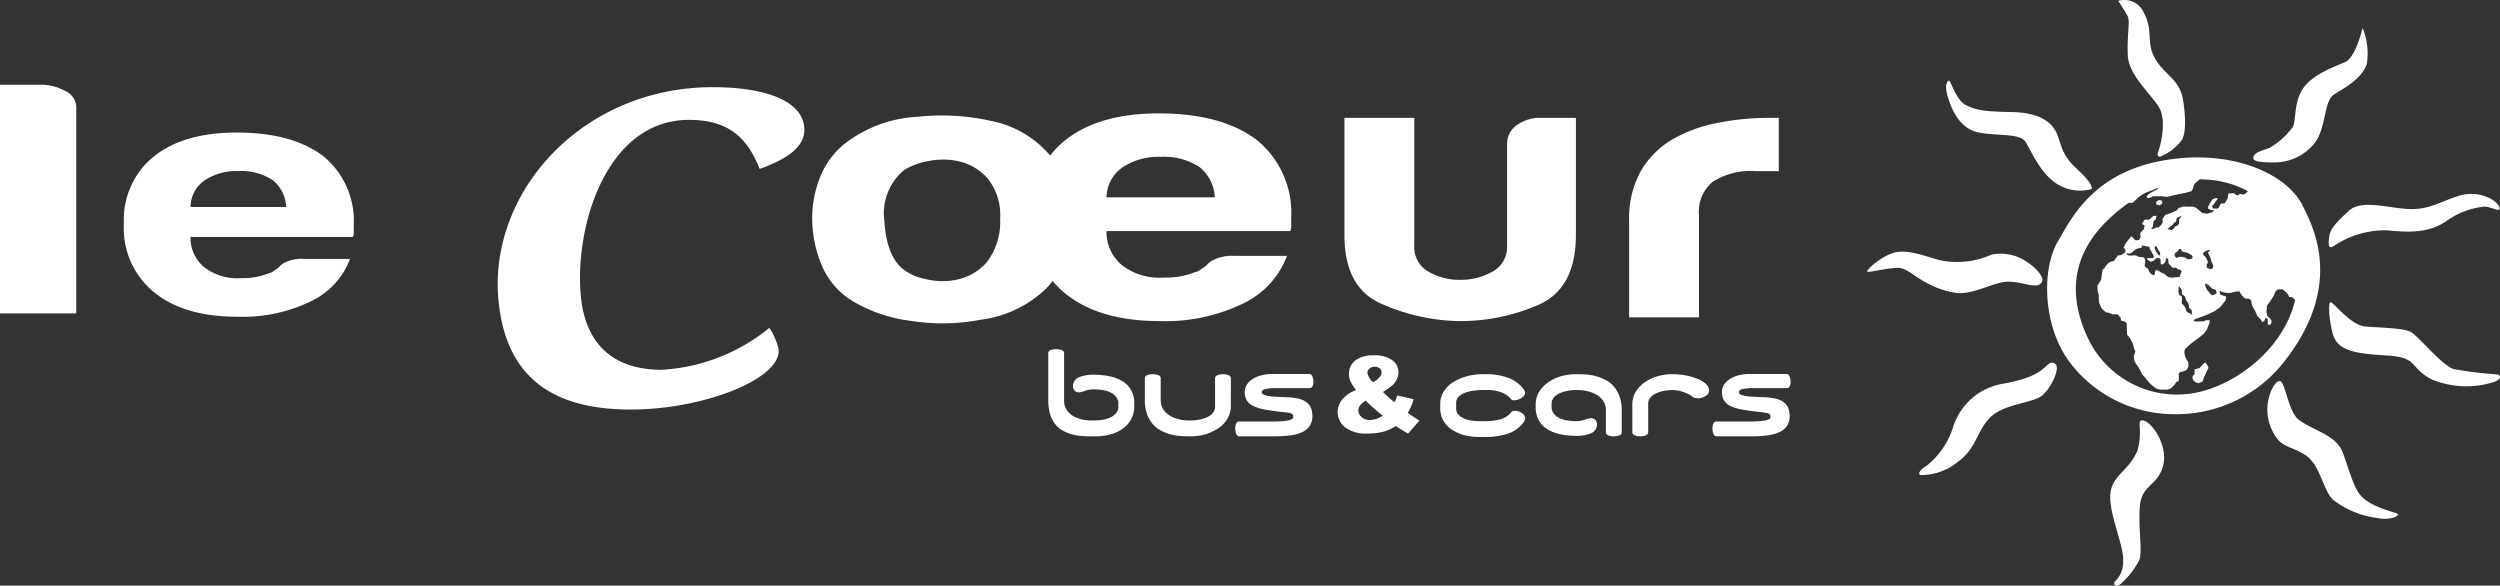
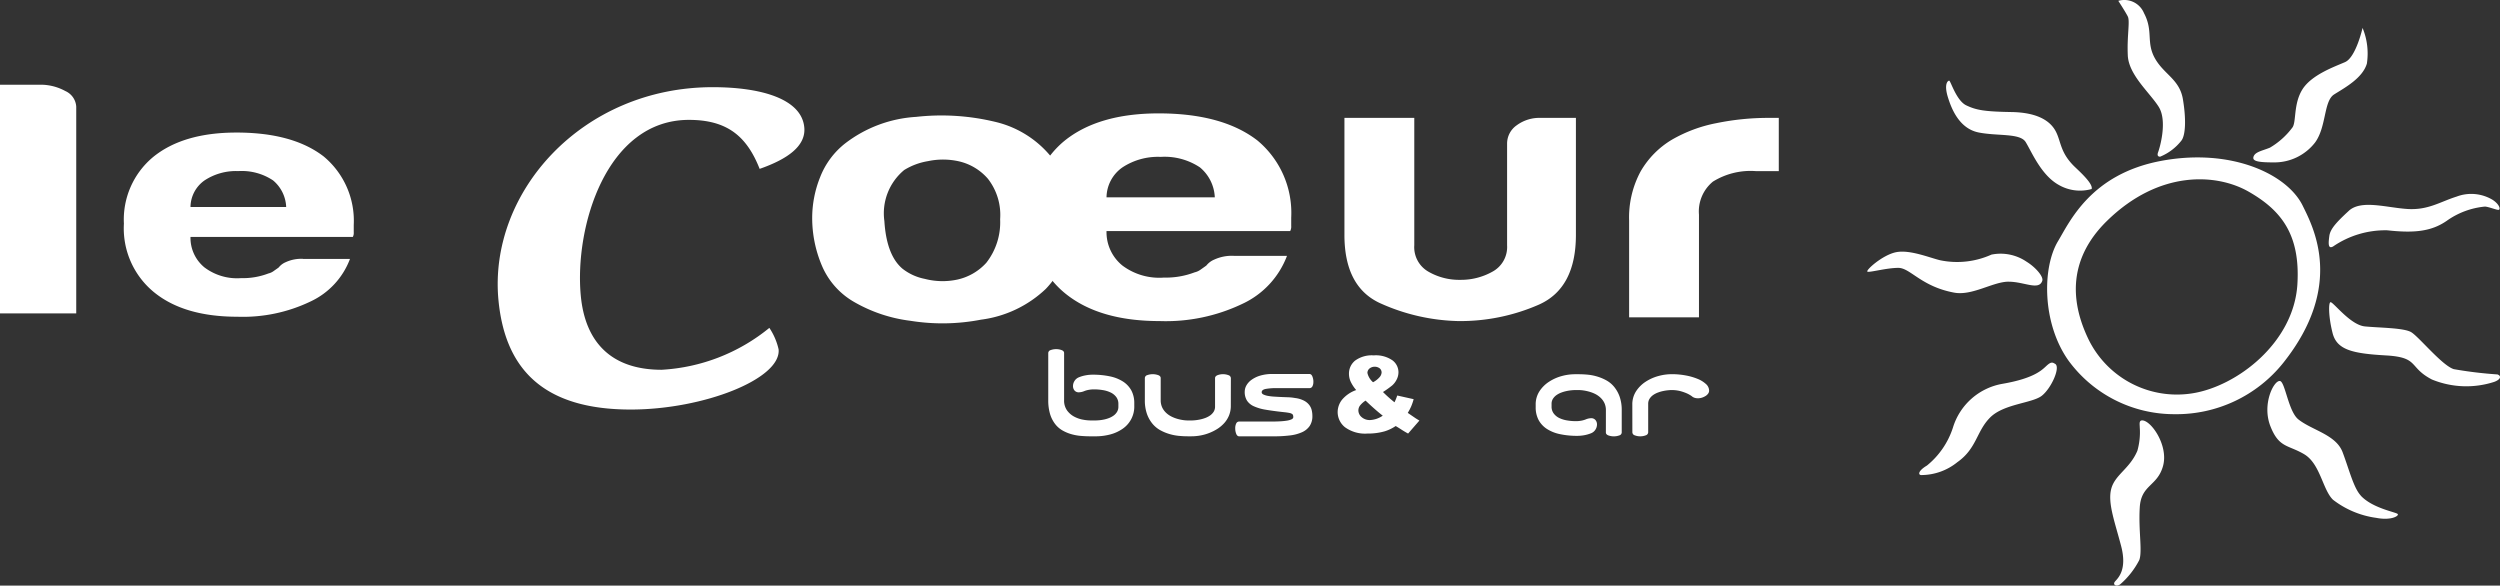
<svg xmlns="http://www.w3.org/2000/svg" width="221.121" height="51.793" viewBox="0 0 221.121 51.793">
  <rect x="0" y="0" width="221.121" height="51.793" fill="#333333" stroke="none" />
  <defs>
    <clipPath id="clip-path">
      <rect id="Rectangle_263" data-name="Rectangle 263" width="221.121" height="51.793" transform="translate(0 0)" fill="none" />
    </clipPath>
  </defs>
  <g id="Groupe_356" data-name="Groupe 356" transform="translate(0 0)">
    <g id="Groupe_282" data-name="Groupe 282" clip-path="url(#clip-path)">
      <path id="Tracé_809" data-name="Tracé 809" d="M0,7.494H3.468a4.545,4.545,0,0,1,2.312.559,1.616,1.616,0,0,1,.963,1.381V27.721H0Z" fill="#fff" />
      <path id="Tracé_810" data-name="Tracé 810" d="M26.807,22.9h4.149a6.781,6.781,0,0,1-3.485,3.763A13.825,13.825,0,0,1,21,28.015q-4.729,0-7.385-2.175a7.292,7.292,0,0,1-2.656-6.057A7.192,7.192,0,0,1,13.529,13.9q2.655-2.175,7.385-2.176,4.98,0,7.718,2.117A7.394,7.394,0,0,1,31.288,19.9v.647a.751.751,0,0,1-.083.412H16.849a3.376,3.376,0,0,0,1.244,2.7,4.8,4.8,0,0,0,3.237.941,6.3,6.3,0,0,0,2.407-.412,1.271,1.271,0,0,0,.456-.206c.138-.1.291-.2.455-.323a1.566,1.566,0,0,1,.624-.47,3.255,3.255,0,0,1,1.535-.294m-9.958-4.587h8.463a3.228,3.228,0,0,0-1.161-2.352,4.98,4.98,0,0,0-3.069-.823,5.055,5.055,0,0,0-2.989.823,2.912,2.912,0,0,0-1.244,2.352" fill="#fff" />
      <path id="Tracé_811" data-name="Tracé 811" d="M67.19,14.938c-1.139-2.891-2.874-4.335-6.257-4.335-7.316,0-10.132,9.482-9.564,15.546.382,4.089,2.671,6.557,7.152,6.557A16.5,16.5,0,0,0,68.048,29a5.611,5.611,0,0,1,.818,1.9c.247,2.608-6.633,5.323-13.08,5.323-7.634,0-11.116-3.49-11.7-9.7C43.2,17.017,51.472,7.711,63.038,7.711c4.343,0,7.873,1.058,8.1,3.56.152,1.622-1.43,2.785-3.953,3.667" fill="#fff" />
      <path id="Tracé_812" data-name="Tracé 812" d="M75.5,26.682a6.728,6.728,0,0,1-2.818-3.216,10.8,10.8,0,0,1-.845-4.21,9.7,9.7,0,0,1,.7-3.58,7.033,7.033,0,0,1,2.207-2.985,11.413,11.413,0,0,1,6.29-2.354,20.243,20.243,0,0,1,6.95.431,9.05,9.05,0,0,1,5.259,3.449,8.437,8.437,0,0,1,1.6,5.105,9.168,9.168,0,0,1-.657,3.646,8.483,8.483,0,0,1-1.69,2.588,10.2,10.2,0,0,1-5.727,2.718,17.916,17.916,0,0,1-6.245.1A13.2,13.2,0,0,1,75.5,26.682m4.507-11.67a4.966,4.966,0,0,0-1.785,4.542q.188,3.018,1.6,4.211a4.616,4.616,0,0,0,1.971.9,6.236,6.236,0,0,0,2.864.067,4.861,4.861,0,0,0,2.583-1.492,5.8,5.8,0,0,0,1.22-3.847,5.189,5.189,0,0,0-1.08-3.58,4.814,4.814,0,0,0-2.488-1.525,6.389,6.389,0,0,0-2.816-.034,5.747,5.747,0,0,0-2.066.763" fill="#fff" />
      <path id="Tracé_813" data-name="Tracé 813" d="M109.139,22.629h4.694a7.653,7.653,0,0,1-3.944,4.244,15.686,15.686,0,0,1-7.323,1.525q-5.352,0-8.359-2.453a8.211,8.211,0,0,1-3-6.831,8.1,8.1,0,0,1,2.91-6.631q3-2.451,8.357-2.454,5.635,0,8.732,2.387a8.325,8.325,0,0,1,3,6.831v.729a.841.841,0,0,1-.093.464H97.87a3.8,3.8,0,0,0,1.409,3.05,5.439,5.439,0,0,0,3.662,1.062,7.161,7.161,0,0,0,2.723-.464,1.459,1.459,0,0,0,.516-.232l.517-.366a1.755,1.755,0,0,1,.7-.529,3.7,3.7,0,0,1,1.738-.332M97.87,17.456h9.577a3.64,3.64,0,0,0-1.314-2.651,5.637,5.637,0,0,0-3.474-.929,5.716,5.716,0,0,0-3.38.929,3.281,3.281,0,0,0-1.409,2.651" fill="#fff" />
      <path id="Tracé_814" data-name="Tracé 814" d="M139.387,10.428V20.771q0,4.71-3.265,6.169a17.316,17.316,0,0,1-7.149,1.458,17.683,17.683,0,0,1-6.927-1.592q-3.135-1.457-3.133-6.035V10.428h6.178V21.7a2.492,2.492,0,0,0,1.236,2.321,5.427,5.427,0,0,0,2.822.73,5.68,5.68,0,0,0,2.87-.73A2.478,2.478,0,0,0,133.3,21.7V12.683a1.969,1.969,0,0,1,.838-1.592,3.389,3.389,0,0,1,2.162-.663Z" fill="#fff" />
      <path id="Tracé_815" data-name="Tracé 815" d="M144.093,28.066V19.512a8.573,8.573,0,0,1,1.014-4.344,7.8,7.8,0,0,1,2.78-2.818,12.649,12.649,0,0,1,3.927-1.458,22.836,22.836,0,0,1,4.632-.465h.885v4.708H155.3a6.316,6.316,0,0,0-3.794.928,3.409,3.409,0,0,0-1.235,2.918v9.085Z" fill="#fff" />
-       <path id="Tracé_816" data-name="Tracé 816" d="M202.322,26l-.143-.178-.27-.218a1.05,1.05,0,0,0-.429.017c-.248.062-.349.5-.349.5l-.393.613a3.067,3.067,0,0,0-.228.317,4.874,4.874,0,0,0-.041.532,2.718,2.718,0,0,0,.083.377l.271.258.1.195-.063.276-.268.04-.018-.252v-.3l-.166-.06-.143.277-.187.1-.1-.216s-.265-.256-.311-.316-.183-.436-.247-.536-.224-.392-.224-.392a1.237,1.237,0,0,1-.058-.378c.016-.1-.211-.235-.211-.235l-.351-.023a2.569,2.569,0,0,0-.245-.214,1.79,1.79,0,0,1-.244-.414,3.715,3.715,0,0,0-.4.038c-.078.02-.329.079-.412.1a2.63,2.63,0,0,1-.549-.038,4.041,4.041,0,0,1-.4-.139l.043.317.228.094.245.044.06.136s-.039.138-.06.237a4.364,4.364,0,0,1-.489.614l-.458.336-.575.276a10.817,10.817,0,0,1-1.071.4.3.3,0,0,0-.223.2,1.724,1.724,0,0,0,.268.061c.061,0,.346-.022.346-.022h.292l.183-.1h.348l-.06.3a4.4,4.4,0,0,0-.166.434,1.8,1.8,0,0,1-.286.416,5.557,5.557,0,0,1-.764.615,7.216,7.216,0,0,0-.86.73c-.249.259-.041.711-.023.792a3.445,3.445,0,0,0,.226.394.771.771,0,0,1,0,.475,1.947,1.947,0,0,1-.163.274,2.466,2.466,0,0,1-.391.118c-.123.024-.267.122-.267.182v.613c0,.059-.207.116-.207.116a.8.8,0,0,0-.121.179c-.02.06-.206.215-.266.3a1.011,1.011,0,0,1-.414.195H191.1a1.448,1.448,0,0,1-.394-.1,3.976,3.976,0,0,1-.409-.317,3.389,3.389,0,0,1-.478-.533,3.062,3.062,0,0,0-.368-.411,3.957,3.957,0,0,0-.325-.635,4.311,4.311,0,0,1-.351-.553l-.045-.376a2.763,2.763,0,0,1,.128-.415c.041-.06-.083-.218-.083-.218s-.08-.318-.1-.415a5.035,5.035,0,0,0-.266-.552l-.271-.317-.04-1.048-.182-.139-.328-.077v-.219l-.27-.313-.205-.023h-.289l-.246-.115-.328-.061-.369-.338-.231-.553-.017-.651-.1-.336-.022-.474.324-.515.085-.593L186,23.76l.06.06.228-.338.206-.218.144-.1.143-.042.2-.038.085-.137.265-.358h.149l.205-.057.163-.141.125-.06.018-.194-.063-.122-.1-.12.1-.211.124-.222.205-.257.125-.136.063-.139.143.018.125.141.143.154h.206l.123-.016.145-.259L189.3,20.6l.164-.16.144-.157.065-.216v-.138l-.209-.118.024-.082.205-.3h.327l.208-.1.1-.12.146-.115h.268l-.065.253-.037.1-.166.1-.022.214-.039.276-.143.2.164.018.308-.14h.183l.166-.155.123-.158.085-.179-.025-.258.248-.358.268-.077.331-.14.369-.155.225-.24.412-.134.409.019H194l.263.115.514.438.434.075.469-.139.173-.177H195.6l-.268-.115-.039-.16.1-.216.125-.219.16-.235.188-.1.266-.037-.018.116-.1.138-.1.138-.1.158-.128.118-.035.1.1.156.122.019h.266l.125-.1.124-.3.1-.058h.226l.126-.1.2-.392.063-.4h.207l.306-.02.043.1a1.514,1.514,0,0,0,.285.1c.063,0,.166-.154.166-.154s.306.16.5-.012c.84-.743.006-.833-.912-1.467s-2.992.078-2.992.078l-.223.193-.176.165-.167.117-.1.19a2.254,2.254,0,0,1-.17.493,6.222,6.222,0,0,1-1.181.285c-.191.05-1,.236-1,.236l-.468-.047h-.808l-.2.119-.269.048-.1-.12.173-.214.126-.093.2-.116.249-.142.218-.094.145-.1-.29.026-.347.165-.637.212-.542.4-.367.353c-.477.462-.744-.27-.681-.637a6.574,6.574,0,0,1,3.082-2.246c1.741-.18,11.714-1.9,12.968,8.029.08.634,0,3.905-.334,4.108-.61.374-.737-.93-1.325-.787-.05-.1-.1-.2-.145-.3m-6.886-3.874a1.037,1.037,0,0,0-.516.21.208.208,0,0,0-.023.285l.153.118.119.212.123.282-.123.167v.284a.951.951,0,0,0,.345.142c.171.021.171-.095.221-.167s-.05-.259-.05-.259l-.123-.307-.078-.306a3.046,3.046,0,0,0-.192-.359c-.073-.092.27-.3.144-.3m-.386,3.211s.07.191.119.284a1.178,1.178,0,0,0,.17.21s.223.286.3.306.295-.091.368-.137-.023-.335-.023-.335l-.295-.093a2,2,0,0,1-.3-.261,1.41,1.41,0,0,0-.294-.211c-.123.025-.045.237-.045.237m-2.07.946-.023.59.119.095.176.231.146.4.469.258s-.026-.282-.026-.353-.147-.142-.2-.212-.052-.306-.075-.379a1.188,1.188,0,0,0-.173-.258.807.807,0,0,1-.12-.309c0-.067-.1-.186-.222-.233s-.076-.286-.076-.38-.27-.4-.27-.4-.047.328-.047.427a1.791,1.791,0,0,0,.073.328Zm-3.249-3.2v.193l-.065.233a.774.774,0,0,0,.131.175c.048.03.163.109.163.109s.1.2.133.284a.77.77,0,0,0,.163.19,1.046,1.046,0,0,0,.226.107c.052,0,.083-.107.083-.107l.034-.269.131-.093.2.078.116.094a1.887,1.887,0,0,0,.261.124.68.68,0,0,1,.246.173.938.938,0,0,0,.228.159,1.785,1.785,0,0,0,.28.048c.081,0,.377-.031.377-.031l.325-.017.066-.2.116-.3-.116-.156-.229-.031-.084-.109-.176-.047-.183.03-.113-.125-.263-.267s0-.157-.018-.316-.21-.125-.21-.125l-.018.238-.116.186-.212.126-.131-.109.02-.191-.037-.219a1.138,1.138,0,0,0-.231-.081.285.285,0,0,0-.11.031l-.1.083-.144.138-.136.048-.147.049-.141-.11-.152-.109-.031-.1h.111l.374-.011.168-.064-.046-.142-.136-.267-.129-.208-.1-.2-.017-.159-.166.031-.2-.061L189.5,21.7l-.1.218-.294.05-.162.062-.2.139-.165.161-.226.109-.278-.046.049.126.131.063.261.03.2-.03.229.015.132.094.259.047.283.03.063.082Zm.934-.849.147.222.1.142a.331.331,0,0,1,.131.032v-.252l-.15-.234-.146-.27-.082-.112s-.114.142-.114.188a1.693,1.693,0,0,0,.114.284m2.045-2.778.247-.354-.367.164-.1.094-.033.262-.24.164-.1.167-.153.094-.118.119-.173.117.391.095.2-.143.143-.211.222-.071.1-.189Zm1.23,3.331-.1-.189s-.172-.1-.247-.142a1.209,1.209,0,0,0-.219-.1s-.27-.047-.343-.07-.1-.142-.1-.142-.053-.126-.151-.092a.183.183,0,0,0-.146.161l-.292.239-.025.211.193.191.173-.1.225-.024.391.092.151.144.341-.024Zm-2.947-4.6s.221-.119.246-.191-.1-.26-.1-.26h-.248l-.2.166.025.215Zm3.829,14.073a2.769,2.769,0,0,1-.293.309,1.529,1.529,0,0,1-.437.115v.449a.716.716,0,0,0-.177.19c-.048.1.049.3.1.376a.7.7,0,0,0,.419.215.887.887,0,0,0,.366-.164,1.224,1.224,0,0,0,.1-.287,4.609,4.609,0,0,0,.2-.449c.048-.14.216-.352.216-.47s-.291-.472-.291-.472Z" fill="#fff" />
      <path id="Tracé_817" data-name="Tracé 817" d="M199.3,13.943c.083-.506.759-.588,1.472-.883a6.735,6.735,0,0,0,1.975-1.765c.377-.46.083-2.059.881-3.362s2.814-2.017,3.784-2.438,1.553-3.026,1.553-3.026a5.932,5.932,0,0,1,.382,3.154c-.382,1.3-1.973,2.144-2.9,2.732s-.67,2.856-1.676,4.241a4.544,4.544,0,0,1-3.659,1.768c-1.048,0-1.865-.049-1.807-.421M188.2,4.907c.083,1.723,1.938,3.279,2.733,4.539s.085,3.658-.043,3.991,0,.422.171.422a4.606,4.606,0,0,0,1.888-1.432c.361-.485.421-1.887.125-3.652S191.4,6.588,190.6,5.159s-.123-2.395-.966-3.995A1.882,1.882,0,0,0,187.36.076s.632.965.841,1.383-.083,1.726,0,3.448m-13.2,6.809c1.683.334,3.659.044,4.16.84s1.346,2.9,2.9,3.781a3.762,3.762,0,0,0,2.942.381c.132-.422-.836-1.34-1.429-1.9-1.343-1.26-1.259-2.227-1.719-3.149S180.3,9.95,177.909,9.91s-3.11-.17-3.995-.591-1.386-2.185-1.512-2.185-.466.294-.125,1.427,1.051,2.818,2.728,3.155m2.653,13.2c1.387,0,2.684.813,2.979-.084.124-.378-.627-1.218-1.384-1.68a4.072,4.072,0,0,0-3.112-.632,7.387,7.387,0,0,1-4.534.5c-.908-.213-2.693-.963-3.911-.711s-2.733,1.637-2.521,1.721,1.68-.337,2.732-.337,2.017,1.641,4.917,2.186c1.617.31,3.443-.965,4.834-.965m4.115,7.269c-.212-.124-.335-.208-.715.129s-1.01,1.132-3.946,1.636a5.578,5.578,0,0,0-4.376,3.867,7.144,7.144,0,0,1-2.3,3.361c-.845.505-.762.842-.507.842a5.085,5.085,0,0,0,3.191-1.136c1.728-1.216,1.684-2.729,2.9-3.951S179.755,35.671,180.6,35s1.665-2.524,1.176-2.816m7.692,5c-.3,0-.209.376-.209.628a5.985,5.985,0,0,1-.212,2.059c-.675,1.6-1.974,2.1-2.31,3.362s.336,2.985.879,5.084-.29,2.818-.543,3.111.123.5.46.251a7.162,7.162,0,0,0,1.681-2.141c.294-.757-.082-2.648.045-4.667s1.555-1.845,2.057-3.652-1.051-4.039-1.848-4.035M208.8,43.823c-.629-.68-1.013-2.27-1.6-3.825s-2.689-1.934-3.91-2.9c-.9-.717-1.176-3.37-1.642-3.4-.545-.041-1.593,2.06-.837,3.993s1.554,1.639,2.984,2.481,1.637,3.15,2.559,4.033a8.031,8.031,0,0,0,3.827,1.6c1.3.253,2.019-.169,1.895-.338s-2.233-.5-3.279-1.637m12.061-10.715a36.023,36.023,0,0,1-3.825-.464c-1.051-.334-3.113-2.9-3.783-3.28s-2.813-.375-4.079-.5-2.733-2.083-3.023-2.142c-.21-.043-.21,1.262.166,2.733s1.726,1.806,4.71,1.974S213,32.476,215.1,33.567a8.006,8.006,0,0,0,5.505.211c.589-.211.675-.546.255-.67M207.745,18.651c-1.091,1.006-1.637,1.6-1.72,2.223s-.131,1.181.33.928a8.172,8.172,0,0,1,4.793-1.432c2.314.253,3.866.127,5.258-.836a6.936,6.936,0,0,1,3.4-1.264c.381.042.964.292,1.175.292s.128-.458-.5-.879a3.665,3.665,0,0,0-3.2-.294c-1.469.462-2.521,1.216-4.369,1.094s-4.076-.842-5.169.168M192.323,36.634a11.587,11.587,0,0,1-9.374-4.748c-2.352-3.321-2.312-8.237-.924-10.548,1.037-1.723,2.9-5.924,9.082-7.1s11.172,1.133,12.559,3.948c.959,1.948,3.707,7.1-1.718,13.911a12.107,12.107,0,0,1-9.625,4.537m10.878-11.5c.269-4.465-1.5-6.571-4.311-8.181S191,15,186.36,19.537c-2.23,2.179-3.929,5.52-1.735,10.264a8.7,8.7,0,0,0,9.29,4.988c3.912-.615,8.972-4.451,9.286-9.654" fill="#fff" />
      <path id="Tracé_818" data-name="Tracé 818" d="M94.118,35.385a1.507,1.507,0,0,0,.257.911,1.846,1.846,0,0,0,.622.547,2.637,2.637,0,0,0,.765.271,3.9,3.9,0,0,0,.7.075h.43c.087,0,.2-.007.337-.019a3.737,3.737,0,0,0,.429-.066,2.767,2.767,0,0,0,.449-.135,1.853,1.853,0,0,0,.406-.224,1.108,1.108,0,0,0,.294-.328.877.877,0,0,0,.112-.453v-.225a1,1,0,0,0-.187-.62,1.349,1.349,0,0,0-.49-.4,2.5,2.5,0,0,0-.693-.214,4.682,4.682,0,0,0-.788-.066,2.575,2.575,0,0,0-.464.042,1.913,1.913,0,0,0-.387.108,1.32,1.32,0,0,1-.476.111.479.479,0,0,1-.4-.168.6.6,0,0,1-.129-.383.842.842,0,0,1,.134-.453.8.8,0,0,1,.38-.322,2.926,2.926,0,0,1,.615-.178,3.4,3.4,0,0,1,.6-.056,7.212,7.212,0,0,1,1.542.15,3.421,3.421,0,0,1,1.159.462,2.2,2.2,0,0,1,.734.789,2.358,2.358,0,0,1,.256,1.131v.215a2.372,2.372,0,0,1-1.037,2.042,3.432,3.432,0,0,1-1.1.5,5.071,5.071,0,0,1-1.294.163h-.43c-.281,0-.568-.012-.865-.037a4.381,4.381,0,0,1-.86-.159,3.505,3.505,0,0,1-.785-.336,2.2,2.2,0,0,1-.644-.576,2.768,2.768,0,0,1-.436-.873,4.27,4.27,0,0,1-.158-1.224V31.226a.281.281,0,0,1,.215-.261,1.415,1.415,0,0,1,.966,0c.147.056.221.143.221.261Z" fill="#fff" />
      <path id="Tracé_819" data-name="Tracé 819" d="M108.864,35.889a2.233,2.233,0,0,1-.153.842,2.327,2.327,0,0,1-.421.682,2.942,2.942,0,0,1-.612.519,4.167,4.167,0,0,1-.734.369,4.108,4.108,0,0,1-.784.219,4.363,4.363,0,0,1-.762.07h-.355q-.347,0-.758-.037a4.479,4.479,0,0,1-.832-.159,4.08,4.08,0,0,1-.816-.336,2.426,2.426,0,0,1-.7-.576,2.849,2.849,0,0,1-.491-.873,3.6,3.6,0,0,1-.186-1.224V33.441a.281.281,0,0,1,.215-.262,1.447,1.447,0,0,1,.966,0c.148.056.221.144.221.262v1.944a1.493,1.493,0,0,0,.131.65,1.586,1.586,0,0,0,.345.476,1.991,1.991,0,0,0,.477.332,3,3,0,0,0,.527.205,3.777,3.777,0,0,0,.506.108,2.975,2.975,0,0,0,.4.033h.355c.075,0,.178-.007.307-.019a3.976,3.976,0,0,0,.426-.066,3.137,3.137,0,0,0,.468-.135,1.943,1.943,0,0,0,.43-.224,1.176,1.176,0,0,0,.313-.328.836.836,0,0,0,.122-.453V33.451q0-.177.219-.267a1.375,1.375,0,0,1,.968,0,.291.291,0,0,1,.213.267Z" fill="#fff" />
      <path id="Tracé_820" data-name="Tracé 820" d="M116.164,33.769a.793.793,0,0,1-.09.416.29.29,0,0,1-.266.145h-2.841a5.2,5.2,0,0,0-1.036.074c-.224.05-.337.147-.337.29,0,.081.051.146.154.2a1.609,1.609,0,0,0,.4.122,4.45,4.45,0,0,0,.562.065q.312.02.617.034c.2.009.4.016.579.022a4.214,4.214,0,0,1,.454.037l.251.038a2.308,2.308,0,0,1,.749.239,1.389,1.389,0,0,1,.447.378,1.229,1.229,0,0,1,.216.467,2.257,2.257,0,0,1,.055.486,1.547,1.547,0,0,1-.243.9,1.622,1.622,0,0,1-.682.551,3.636,3.636,0,0,1-1.069.281,11.448,11.448,0,0,1-1.4.079h-3.076c-.118,0-.208-.073-.266-.22a1.289,1.289,0,0,1-.088-.48.955.955,0,0,1,.088-.44.284.284,0,0,1,.266-.168h2.9c.249,0,.485-.007.71-.019a5.944,5.944,0,0,0,.6-.06,1.612,1.612,0,0,0,.418-.117c.1-.05.153-.113.153-.188a.553.553,0,0,0-.024-.182.209.209,0,0,0-.1-.116.615.615,0,0,0-.2-.075c-.087-.019-.2-.037-.347-.057l-.345-.037c-.556-.062-1.038-.129-1.449-.2a4.057,4.057,0,0,1-1.023-.3,1.41,1.41,0,0,1-.607-.5,1.439,1.439,0,0,1-.2-.8,1.147,1.147,0,0,1,.153-.551,1.567,1.567,0,0,1,.464-.5,2.552,2.552,0,0,1,.77-.365,3.756,3.756,0,0,1,1.079-.14h3.252c.12,0,.208.073.266.22a1.252,1.252,0,0,1,.09.481" fill="#fff" />
      <path id="Tracé_821" data-name="Tracé 821" d="M123.584,34.982l1.451.324a4.986,4.986,0,0,1-.22.643,5.059,5.059,0,0,1-.3.57l.7.479c.085.055.194.121.329.2l-1,1.15c-.183-.1-.373-.211-.569-.338s-.371-.237-.528-.328a3.7,3.7,0,0,1-.966.465,5.315,5.315,0,0,1-1.525.2,3.022,3.022,0,0,1-1.99-.556,1.717,1.717,0,0,1-.652-1.352,1.766,1.766,0,0,1,.383-1.079,2.873,2.873,0,0,1,1.256-.86,3.256,3.256,0,0,1-.5-.769,1.693,1.693,0,0,1-.139-.663,1.475,1.475,0,0,1,.544-1.174,2.5,2.5,0,0,1,1.647-.461,2.575,2.575,0,0,1,1.657.439,1.319,1.319,0,0,1,.53,1.049,1.417,1.417,0,0,1-.163.657,1.688,1.688,0,0,1-.389.511,8.818,8.818,0,0,1-.818.584,11.912,11.912,0,0,0,1.019.909,4.268,4.268,0,0,0,.241-.6m-2.8.451a2,2,0,0,0-.509.461.739.739,0,0,0-.127.407.786.786,0,0,0,.288.593,1.08,1.08,0,0,0,.749.259,2.153,2.153,0,0,0,1.119-.388q-.594-.454-1.52-1.332m.662-1.624a1.974,1.974,0,0,0,.557-.427.694.694,0,0,0,.2-.435.478.478,0,0,0-.164-.364.748.748,0,0,0-.914.016.51.51,0,0,0-.177.388,1.512,1.512,0,0,0,.5.822" fill="#fff" />
-       <path id="Tracé_822" data-name="Tracé 822" d="M134.8,37.292a2.779,2.779,0,0,1-1.364,1.042,6.055,6.055,0,0,1-2.066.314h-.57a5.1,5.1,0,0,1-1.276-.159,3.652,3.652,0,0,1-1.089-.473,2.4,2.4,0,0,1-.761-.794,2.159,2.159,0,0,1-.286-1.126v-.383a1.96,1.96,0,0,1,.173-.832,2.339,2.339,0,0,1,.463-.668,2.913,2.913,0,0,1,.665-.506,4.422,4.422,0,0,1,.783-.345,5.35,5.35,0,0,1,.829-.2,5.072,5.072,0,0,1,.78-.065h.289a5.7,5.7,0,0,1,2.066.331,3.017,3.017,0,0,1,1.374,1.061.479.479,0,0,1,.083.253.4.4,0,0,1-.1.262,1,1,0,0,1-.246.21,1.341,1.341,0,0,1-.318.14,1.136,1.136,0,0,1-.314.051c-.125,0-.207-.028-.243-.084a2.038,2.038,0,0,0-.9-.626,3.672,3.672,0,0,0-1.247-.2h-.439c-.075,0-.183,0-.323.014s-.3.026-.467.051a4.1,4.1,0,0,0-.524.113,2.019,2.019,0,0,0-.481.2,1.221,1.221,0,0,0-.356.312.73.73,0,0,0-.14.449V36.1a.806.806,0,0,0,.225.6,1.546,1.546,0,0,0,.542.346,2.827,2.827,0,0,0,.659.164,5.086,5.086,0,0,0,.584.041h.57a4.838,4.838,0,0,0,1.336-.168,1.844,1.844,0,0,0,.953-.617.243.243,0,0,1,.141-.1A.737.737,0,0,1,134,36.33a.948.948,0,0,1,.3.051,1.172,1.172,0,0,1,.294.14.793.793,0,0,1,.22.211.442.442,0,0,1,.085.261.5.5,0,0,1-.1.3" fill="#fff" />
      <path id="Tracé_823" data-name="Tracé 823" d="M142.039,36.3a1.508,1.508,0,0,0-.13-.65,1.574,1.574,0,0,0-.347-.476,2.014,2.014,0,0,0-.476-.332,3.065,3.065,0,0,0-.527-.2,3.844,3.844,0,0,0-.506-.108,2.989,2.989,0,0,0-.4-.033H139.3c-.074,0-.178.007-.309.019a4.023,4.023,0,0,0-.424.066,3.1,3.1,0,0,0-.468.135,1.881,1.881,0,0,0-.43.224,1.186,1.186,0,0,0-.313.327.823.823,0,0,0-.122.453v.225a.992.992,0,0,0,.189.621,1.342,1.342,0,0,0,.488.4,2.49,2.49,0,0,0,.693.214,4.7,4.7,0,0,0,.789.066,2.556,2.556,0,0,0,.463-.042,2.011,2.011,0,0,0,.387-.108,1.334,1.334,0,0,1,.478-.111.478.478,0,0,1,.4.168.6.6,0,0,1,.131.382.853.853,0,0,1-.135.454.807.807,0,0,1-.379.322,3.06,3.06,0,0,1-.616.178,3.5,3.5,0,0,1-.6.056,7.2,7.2,0,0,1-1.542-.15,3.4,3.4,0,0,1-1.159-.462,2.186,2.186,0,0,1-.734-.789,2.361,2.361,0,0,1-.258-1.131V35.8a2.125,2.125,0,0,1,.338-1.2,2.86,2.86,0,0,1,.85-.84,3.937,3.937,0,0,1,1.121-.5A4.469,4.469,0,0,1,139.3,33.1h.354q.348,0,.759.037a4.335,4.335,0,0,1,.83.159,4.1,4.1,0,0,1,.818.336,2.4,2.4,0,0,1,.7.575,2.889,2.889,0,0,1,.492.874,3.577,3.577,0,0,1,.186,1.224v1.944a.282.282,0,0,1-.214.262,1.436,1.436,0,0,1-.968,0c-.146-.057-.22-.144-.22-.262Z" fill="#fff" />
      <path id="Tracé_824" data-name="Tracé 824" d="M144.376,35.8a2.13,2.13,0,0,1,.336-1.2,2.872,2.872,0,0,1,.849-.841,3.947,3.947,0,0,1,1.121-.5,4.48,4.48,0,0,1,1.159-.163h.047a6.532,6.532,0,0,1,1.186.107,5.256,5.256,0,0,1,1.058.3,2.457,2.457,0,0,1,.752.459.8.8,0,0,1,.285.593.443.443,0,0,1-.089.262.792.792,0,0,1-.23.21,1.4,1.4,0,0,1-.315.145,1.207,1.207,0,0,1-.357.056.986.986,0,0,1-.3-.046.7.7,0,0,1-.256-.15,2.688,2.688,0,0,0-.457-.253,4.34,4.34,0,0,0-.477-.168,3.006,3.006,0,0,0-.444-.089,3.416,3.416,0,0,0-.352-.023h-.047c-.075,0-.176.007-.306.019a3.721,3.721,0,0,0-.427.066,2.979,2.979,0,0,0-.467.135,1.831,1.831,0,0,0-.431.224,1.186,1.186,0,0,0-.313.327.837.837,0,0,0-.121.453v2.514a.293.293,0,0,1-.217.267,1.313,1.313,0,0,1-.483.088,1.284,1.284,0,0,1-.486-.088.29.29,0,0,1-.214-.267Z" fill="#fff" />
-       <path id="Tracé_825" data-name="Tracé 825" d="M158.374,33.769a.8.8,0,0,1-.088.416.293.293,0,0,1-.266.145h-2.841a5.223,5.223,0,0,0-1.038.074c-.225.05-.336.147-.336.29,0,.081.052.146.155.2a1.582,1.582,0,0,0,.4.122,4.416,4.416,0,0,0,.56.065c.21.013.414.024.617.034s.4.016.579.022a4.192,4.192,0,0,1,.454.037l.253.038a2.293,2.293,0,0,1,.748.239,1.4,1.4,0,0,1,.448.378,1.209,1.209,0,0,1,.214.467,2.2,2.2,0,0,1,.057.486,1.555,1.555,0,0,1-.243.9,1.635,1.635,0,0,1-.682.551,3.676,3.676,0,0,1-1.071.281,11.431,11.431,0,0,1-1.4.079h-3.075c-.118,0-.208-.073-.266-.22a1.251,1.251,0,0,1-.09-.48.929.929,0,0,1,.09-.44.284.284,0,0,1,.266-.168h2.9c.248,0,.486-.007.711-.019s.423-.033.6-.06a1.574,1.574,0,0,0,.415-.117c.1-.05.155-.113.155-.188a.585.585,0,0,0-.023-.182.231.231,0,0,0-.1-.116.619.619,0,0,0-.206-.075c-.087-.019-.2-.037-.345-.057l-.346-.037q-.832-.093-1.449-.2a4.053,4.053,0,0,1-1.024-.3,1.41,1.41,0,0,1-.607-.5,1.455,1.455,0,0,1-.2-.8,1.136,1.136,0,0,1,.153-.551,1.582,1.582,0,0,1,.462-.5,2.588,2.588,0,0,1,.772-.365,3.739,3.739,0,0,1,1.078-.14h3.254c.118,0,.207.073.266.22a1.252,1.252,0,0,1,.088.481" fill="#fff" />
    </g>
  </g>
</svg>